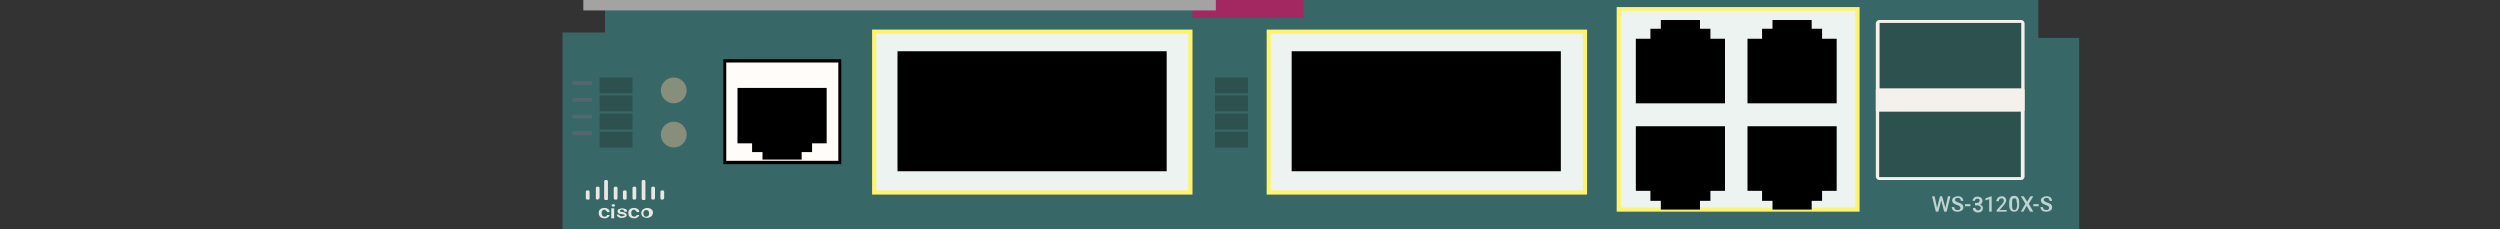
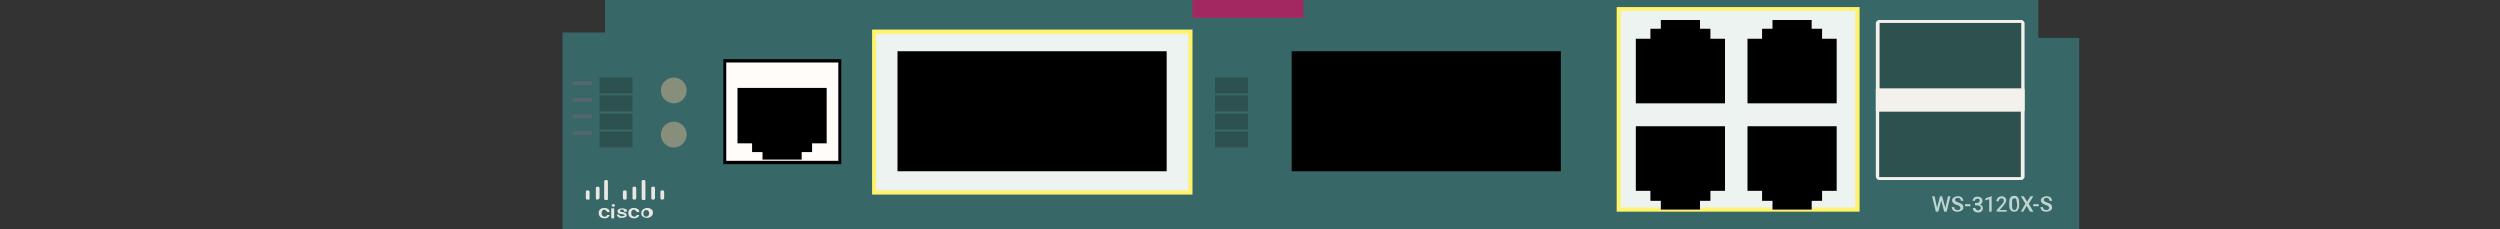
<svg xmlns="http://www.w3.org/2000/svg" version="1.1" id="Cisco_Catalyst_Blade_Switch_3120X-S_for_HP" x="0px" y="0px" viewBox="0 0 600 55" style="enable-background:new 0 0 600 55;" xml:space="preserve">
  <rect x="0" y="0" width="600" height="55" fill="#333333" stroke="none" />
  <style type="text/css">
	.st0{fill:#376766;}
	.st1{fill:#878E7B;}
	.st2{fill:#A32861;}
	.st3{fill:#A3A3A3;}
	.st4{fill:#E7E7E3;}
	.st5{fill:none;}
	.st6{fill:#F4F1ED;}
	.st7{fill:#2D514F;}
	.st8{fill:#55676E;}
	.st9{fill:#FFFCFA;}
	.st10{fill:#ECF3F1;}
	.st11{fill:#FFF26C;}
	.st12{fill:#BDD4D1;}
</style>
  <polygon class="st0" points="145.2,7.8 145.2,0 489.2,0 489.2,9.1 499,9.1 499,55 135,55 135,7.8 " />
  <circle class="st1" cx="161.7" cy="21.7" r="3.1" />
  <circle class="st1" cx="161.7" cy="32.3" r="3.1" />
  <rect x="286.2" y="0" class="st2" width="26.6" height="4.3" />
-   <rect x="140" y="0" class="st3" width="151.8" height="2.5" />
  <g>
    <g>
      <path class="st4" d="M145.6,48h-0.3c-0.2,0-0.3-0.2-0.3-0.3v-4.2c0-0.2,0.2-0.3,0.3-0.3h0.3c0.2,0,0.3,0.2,0.3,0.3v4.2    C145.9,47.9,145.9,48,145.6,48z" />
      <path class="st4" d="M154.6,48h-0.3c-0.2,0-0.3-0.2-0.3-0.3v-4.2c0-0.2,0.2-0.3,0.3-0.3h0.3c0.2,0,0.3,0.2,0.3,0.3v4.2    C154.9,47.9,154.9,48,154.6,48z" />
      <path class="st4" d="M143.6,47.9h-0.3c-0.2,0-0.3-0.2-0.3-0.3v-2.5c0-0.2,0.2-0.3,0.3-0.3h0.3c0.2,0,0.3,0.2,0.3,0.3v2.5    C143.6,47.7,143.6,47.9,143.6,47.9z" />
      <path class="st4" d="M141.4,47.9h-0.5c-0.2,0-0.3-0.2-0.3-0.3V46c0-0.2,0.2-0.3,0.3-0.3h0.3c0.2,0,0.3,0.2,0.3,0.3v1.6    C141.6,47.7,141.4,47.9,141.4,47.9z" />
      <path class="st4" d="M152.4,47.9h-0.3c-0.2,0-0.3-0.2-0.3-0.3v-2.5c0-0.2,0.2-0.3,0.3-0.3h0.3c0.2,0,0.3,0.2,0.3,0.3v2.5    C152.6,47.7,152.6,47.9,152.4,47.9z" />
-       <path class="st4" d="M148.1,47.9h-0.5c-0.2,0-0.3-0.2-0.3-0.3v-2.5c0-0.2,0.2-0.3,0.3-0.3h0.3c0.2,0,0.3,0.2,0.3,0.3v2.5    C148.1,47.7,148.1,47.9,148.1,47.9z" />
      <path class="st4" d="M150.1,47.9h-0.3c-0.2,0-0.3-0.2-0.3-0.3V46c0-0.2,0.2-0.3,0.3-0.3h0.3c0.2,0,0.3,0.2,0.3,0.3v1.6    C150.4,47.7,150.4,47.9,150.1,47.9z" />
      <path class="st4" d="M156.9,47.9h-0.3c-0.2,0-0.3-0.2-0.3-0.3v-2.5c0-0.2,0.2-0.3,0.3-0.3h0.3c0.2,0,0.3,0.2,0.3,0.3v2.5    C157.1,47.7,157.1,47.9,156.9,47.9z" />
      <path class="st4" d="M159.1,47.9h-0.3c-0.2,0-0.3-0.2-0.3-0.3V46c0-0.2,0.2-0.3,0.3-0.3h0.3c0.2,0,0.3,0.2,0.3,0.3v1.6    C159.4,47.7,159.1,47.9,159.1,47.9z" />
    </g>
    <g>
      <path class="st4" d="M145.1,52c0.2,0,0.3,0,0.4-0.1c0.1-0.1,0.2-0.2,0.2-0.3h0.6c0,0.2-0.1,0.3-0.2,0.4c-0.1,0.1-0.3,0.2-0.4,0.3    c-0.2,0.1-0.4,0.1-0.6,0.1c-0.4,0-0.7-0.1-1-0.3c-0.2-0.2-0.4-0.5-0.4-0.9v-0.1c0-0.4,0.1-0.7,0.4-0.9c0.2-0.2,0.6-0.3,1-0.3    c0.3,0,0.6,0.1,0.9,0.3c0.2,0.2,0.3,0.4,0.3,0.7h-0.6c0-0.1-0.1-0.3-0.2-0.3c-0.1,0-0.2-0.3-0.4-0.3s-0.4,0.1-0.5,0.2    c-0.1,0.1-0.2,0.3-0.2,0.6v0.1c0,0.3,0.1,0.5,0.2,0.6C144.6,51.9,144.9,52,145.1,52z" />
      <path class="st4" d="M146.8,49.3c0-0.1,0-0.2,0.1-0.2c0.1-0.1,0.2-0.1,0.3-0.1c0.1,0,0.2,0,0.3,0.1c0.1,0.1,0.1,0.1,0.1,0.2    c0,0.1,0,0.2-0.1,0.2c-0.1,0.1-0.2,0.1-0.3,0.1c-0.1,0-0.2,0-0.3-0.1C146.8,49.4,146.8,49.4,146.8,49.3z M147.4,52.4h-0.7V50h0.7    V52.4z" />
      <path class="st4" d="M149.9,51.7c0-0.1,0-0.2-0.1-0.2s-0.3-0.1-0.5-0.1s-0.4-0.1-0.6-0.1c-0.3-0.1-0.5-0.3-0.5-0.6    c0-0.2,0.1-0.4,0.3-0.5s0.5-0.2,0.8-0.2c0.4,0,0.6,0.1,0.9,0.2c0.2,0.1,0.3,0.3,0.3,0.6h-0.7c0-0.1,0-0.2-0.1-0.3    c-0.1-0.2-0.2-0.2-0.4-0.2c-0.1,0-0.3,0-0.4,0.1c-0.1,0.1-0.1,0.1-0.1,0.2c0,0.1,0,0.1,0.1,0.2c0.1,0,0.3,0.1,0.5,0.1    c0.3,0,0.5,0.1,0.6,0.2c0.1,0.1,0.3,0.1,0.3,0.2c0,0.1,0.1,0.2,0.1,0.3c0,0.2-0.1,0.4-0.3,0.5c-0.2,0.1-0.5,0.2-0.9,0.2    c-0.2,0-0.5,0-0.6-0.1c-0.2-0.1-0.3-0.2-0.4-0.3c-0.1-0.1-0.2-0.3-0.2-0.4h0.6c0,0.1,0.1,0.2,0.2,0.3s0.3,0.1,0.4,0.1    c0.2,0,0.3,0,0.4-0.1C149.8,51.9,149.9,51.8,149.9,51.7z" />
      <path class="st4" d="M152.2,52c0.2,0,0.3,0,0.4-0.1c0.1-0.1,0.2-0.2,0.2-0.3h0.6c0,0.2-0.1,0.3-0.2,0.4c-0.1,0.1-0.3,0.2-0.4,0.3    c-0.2,0.1-0.4,0.1-0.6,0.1c-0.4,0-0.7-0.1-1-0.3c-0.2-0.2-0.4-0.5-0.4-0.9v-0.1c0-0.4,0.1-0.7,0.4-0.9c0.2-0.2,0.6-0.3,1-0.3    c0.3,0,0.6,0.1,0.9,0.3c0.3,0.2,0.3,0.4,0.3,0.7h-0.6c0-0.1-0.1-0.3-0.2-0.3c-0.1,0-0.2-0.3-0.4-0.3s-0.4,0.1-0.5,0.2    c-0.1,0.1-0.2,0.3-0.2,0.6v0.1c0,0.3,0.1,0.5,0.2,0.6S152.1,52,152.2,52z" />
      <path class="st4" d="M153.9,51.1c0-0.2,0.1-0.5,0.2-0.6c0.1-0.2,0.3-0.3,0.5-0.4c0.2-0.1,0.4-0.2,0.7-0.2c0.4,0,0.7,0.1,1,0.3    s0.4,0.5,0.4,0.8v0.1c0,0.2-0.1,0.5-0.2,0.6c-0.1,0.2-0.3,0.3-0.5,0.4c-0.2,0.1-0.4,0.2-0.7,0.2c-0.4,0-0.7-0.1-1-0.3    S153.9,51.5,153.9,51.1L153.9,51.1z M154.4,51.2c0,0.3,0.1,0.4,0.2,0.6c0.1,0.2,0.3,0.2,0.5,0.2c0.2,0,0.4-0.1,0.5-0.2    c0.1-0.1,0.2-0.4,0.2-0.6s-0.1-0.4-0.2-0.6c-0.1-0.1-0.3-0.2-0.5-0.2c-0.2,0-0.4,0.1-0.5,0.2C154.6,50.7,154.4,50.9,154.4,51.2z" />
    </g>
  </g>
  <rect x="0.1" y="0" class="st5" width="600" height="55" />
  <g>
    <path class="st6" d="M485.9,26.6h-35.7v-21c0-0.4,0.4-0.8,0.8-0.8h34.1c0.4,0,0.8,0.4,0.8,0.8L485.9,26.6L485.9,26.6z" />
    <rect x="451.1" y="5.5" class="st7" width="34" height="15.7" />
    <path class="st6" d="M485.9,21.4h-35.7v21c0,0.4,0.4,0.8,0.8,0.8h34.1c0.4,0,0.8-0.4,0.8-0.8L485.9,21.4L485.9,21.4z" />
    <rect x="451" y="26.8" class="st7" width="34" height="15.7" />
  </g>
  <rect x="143.9" y="18.6" class="st7" width="7.9" height="3.8" />
  <rect x="143.9" y="22.9" class="st7" width="7.9" height="3.8" />
  <rect x="143.9" y="27.3" class="st7" width="7.9" height="3.8" />
  <rect x="143.9" y="31.6" class="st7" width="7.9" height="3.8" />
  <rect x="291.6" y="18.6" class="st7" width="7.9" height="3.8" />
  <rect x="291.6" y="22.9" class="st7" width="7.9" height="3.8" />
  <rect x="291.6" y="27.3" class="st7" width="7.9" height="3.8" />
  <rect x="291.6" y="31.6" class="st7" width="7.9" height="3.8" />
  <rect x="137.4" y="19.5" class="st8" width="4.7" height="0.9" />
  <rect x="137.4" y="23.5" class="st8" width="4.7" height="0.9" />
  <rect x="137.4" y="27.5" class="st8" width="4.7" height="0.9" />
  <rect x="137.4" y="31.5" class="st8" width="4.7" height="0.9" />
  <g>
    <rect x="173.9" y="14.5" class="st9" width="27.6" height="24.5" />
    <path d="M201.9,39.4h-28.3V14.2h28.3V39.4z M174.3,38.6h26.9V15h-26.9V38.6z" />
  </g>
  <polygon points="177,21.1 177,34.4 180.5,34.4 180.5,36.5 183,36.5 183,38.3 192.4,38.3 192.4,36.5 194.9,36.5 194.9,34.4   198.4,34.4 198.4,21.1 " />
  <g>
    <rect x="388.5" y="2.1" class="st10" width="57.3" height="48.2" />
    <path class="st11" d="M446.3,50.8H388V1.7h58.3V50.8z M389,49.8h56.3V2.6H389V49.8z" />
  </g>
  <polygon points="392.6,30.3 392.6,45.8 396.1,45.8 396.1,48.2 398.6,48.2 398.6,50.3 408,50.3 408,48.2 410.5,48.2 410.5,45.8   414,45.8 414,30.3 " />
  <polygon points="419.4,30.3 419.4,45.8 422.9,45.8 422.9,48.2 425.4,48.2 425.4,50.3 434.8,50.3 434.8,48.2 437.3,48.2 437.3,45.8   440.8,45.8 440.8,30.3 " />
  <polygon points="440.8,24.8 440.8,9.3 437.3,9.3 437.3,6.9 434.8,6.9 434.8,4.8 425.4,4.8 425.4,6.9 422.9,6.9 422.9,9.3 419.4,9.3   419.4,24.8 " />
  <polygon points="414,24.8 414,9.3 410.5,9.3 410.5,6.9 408,6.9 408,4.8 398.6,4.8 398.6,6.9 396.1,6.9 396.1,9.3 392.6,9.3   392.6,24.8 " />
  <g>
    <g>
-       <rect x="304.5" y="7.6" class="st10" width="75.9" height="38.6" />
-       <path class="st11" d="M380.8,46.7H304V7.1h76.9V46.7z M305,45.7h74.9V8.1H305V45.7z" />
-     </g>
+       </g>
    <rect x="310" y="12.3" width="64.6" height="28.8" />
  </g>
  <g>
    <g>
      <rect x="209.8" y="7.6" class="st10" width="75.9" height="38.6" />
      <path class="st11" d="M286.2,46.7h-76.9V7.1h76.9V46.7z M210.3,45.7h74.9V8.1h-74.9V45.7z" />
    </g>
    <rect x="215.4" y="12.3" width="64.6" height="28.8" />
  </g>
  <g>
    <path class="st12" d="M466.9,49.9l0.6-2.8h0.6l-0.9,3.7h-0.6l-0.7-2.7l-0.7,2.7h-0.6l-0.9-3.7h0.6l0.6,2.8l0.7-2.8h0.5L466.9,49.9z   " />
    <path class="st12" d="M470.5,49.9c0-0.2-0.1-0.3-0.2-0.4s-0.3-0.2-0.6-0.3s-0.5-0.2-0.7-0.3c-0.3-0.2-0.5-0.5-0.5-0.8   c0-0.3,0.1-0.5,0.4-0.7s0.6-0.3,0.9-0.3c0.3,0,0.5,0,0.7,0.1c0.2,0.1,0.4,0.2,0.5,0.4c0.1,0.2,0.2,0.4,0.2,0.6h-0.6   c0-0.2-0.1-0.3-0.2-0.5s-0.3-0.2-0.5-0.2c-0.2,0-0.4,0-0.5,0.1s-0.2,0.2-0.2,0.4c0,0.1,0.1,0.2,0.2,0.3c0.1,0.1,0.3,0.2,0.6,0.3   s0.5,0.2,0.7,0.3c0.2,0.1,0.3,0.2,0.4,0.4c0.1,0.1,0.1,0.3,0.1,0.5c0,0.3-0.1,0.6-0.4,0.7c-0.2,0.2-0.6,0.3-1,0.3   c-0.3,0-0.5,0-0.7-0.1c-0.2-0.1-0.4-0.2-0.5-0.4c-0.1-0.2-0.2-0.4-0.2-0.6h0.6c0,0.2,0.1,0.4,0.2,0.5s0.3,0.2,0.6,0.2   c0.2,0,0.4,0,0.5-0.1C470.5,50.1,470.5,50,470.5,49.9z" />
    <path class="st12" d="M472.9,49.5h-1.3V49h1.3V49.5z" />
    <path class="st12" d="M474,48.7h0.4c0.2,0,0.3-0.1,0.5-0.1c0.1-0.1,0.2-0.2,0.2-0.4c0-0.2,0-0.3-0.1-0.4c-0.1-0.1-0.2-0.1-0.4-0.1   c-0.2,0-0.3,0-0.4,0.1s-0.2,0.2-0.2,0.4h-0.6c0-0.2,0.1-0.4,0.2-0.5c0.1-0.2,0.2-0.3,0.4-0.4c0.2-0.1,0.4-0.1,0.6-0.1   c0.4,0,0.7,0.1,0.9,0.3c0.2,0.2,0.3,0.4,0.3,0.8c0,0.2-0.1,0.3-0.2,0.5c-0.1,0.1-0.2,0.3-0.4,0.3c0.2,0.1,0.4,0.2,0.5,0.3   c0.1,0.1,0.2,0.3,0.2,0.5c0,0.3-0.1,0.6-0.3,0.8s-0.5,0.3-0.9,0.3c-0.4,0-0.6-0.1-0.9-0.3c-0.2-0.2-0.3-0.4-0.3-0.8h0.6   c0,0.2,0.1,0.3,0.2,0.4s0.3,0.2,0.4,0.2c0.2,0,0.3-0.1,0.5-0.2c0.1-0.1,0.2-0.2,0.2-0.4c0-0.2-0.1-0.3-0.2-0.4   c-0.1-0.1-0.3-0.2-0.5-0.2H474V48.7z" />
    <path class="st12" d="M478,50.8h-0.6v-3l-0.9,0.3v-0.5l1.4-0.5h0.1V50.8z" />
    <path class="st12" d="M481.7,50.8h-2.5v-0.4l1.2-1.3c0.2-0.2,0.3-0.4,0.4-0.5c0.1-0.1,0.1-0.3,0.1-0.4c0-0.2,0-0.3-0.1-0.4   c-0.1-0.1-0.2-0.2-0.4-0.2c-0.2,0-0.4,0.1-0.5,0.2s-0.2,0.3-0.2,0.5h-0.6c0-0.2,0.1-0.4,0.2-0.6c0.1-0.2,0.2-0.3,0.4-0.4   s0.4-0.2,0.7-0.2c0.4,0,0.6,0.1,0.8,0.3c0.2,0.2,0.3,0.4,0.3,0.7c0,0.2-0.1,0.4-0.2,0.6c-0.1,0.2-0.3,0.4-0.5,0.7l-0.9,1h1.7V50.8z   " />
    <path class="st12" d="M484.6,49.2c0,0.5-0.1,0.9-0.3,1.2s-0.5,0.4-0.9,0.4c-0.4,0-0.7-0.1-0.9-0.4c-0.2-0.3-0.3-0.7-0.3-1.2v-0.6   c0-0.5,0.1-0.9,0.3-1.2s0.5-0.4,0.9-0.4c0.4,0,0.7,0.1,0.9,0.4c0.2,0.3,0.3,0.6,0.3,1.2V49.2z M484,48.6c0-0.3,0-0.6-0.1-0.8   c-0.1-0.2-0.2-0.2-0.5-0.2c-0.2,0-0.3,0.1-0.4,0.2c-0.1,0.2-0.1,0.4-0.1,0.7v0.8c0,0.3,0,0.6,0.1,0.8c0.1,0.2,0.2,0.3,0.5,0.3   c0.2,0,0.3-0.1,0.4-0.2c0.1-0.2,0.1-0.4,0.2-0.7V48.6z" />
    <path class="st12" d="M486.5,48.4l0.8-1.3h0.7l-1.1,1.8l1.1,1.9h-0.8l-0.8-1.4l-0.8,1.4H485l1.1-1.9l-1.1-1.8h0.7L486.5,48.4z" />
    <path class="st12" d="M489.3,49.5H488V49h1.3V49.5z" />
    <path class="st12" d="M491.8,49.9c0-0.2-0.1-0.3-0.2-0.4s-0.3-0.2-0.6-0.3s-0.5-0.2-0.7-0.3c-0.3-0.2-0.5-0.5-0.5-0.8   c0-0.3,0.1-0.5,0.4-0.7s0.6-0.3,0.9-0.3c0.3,0,0.5,0,0.7,0.1c0.2,0.1,0.4,0.2,0.5,0.4c0.1,0.2,0.2,0.4,0.2,0.6h-0.6   c0-0.2-0.1-0.3-0.2-0.5s-0.3-0.2-0.5-0.2c-0.2,0-0.4,0-0.5,0.1s-0.2,0.2-0.2,0.4c0,0.1,0.1,0.2,0.2,0.3c0.1,0.1,0.3,0.2,0.6,0.3   s0.5,0.2,0.7,0.3c0.2,0.1,0.3,0.2,0.4,0.4c0.1,0.1,0.1,0.3,0.1,0.5c0,0.3-0.1,0.6-0.4,0.7c-0.2,0.2-0.6,0.3-1,0.3   c-0.3,0-0.5,0-0.7-0.1c-0.2-0.1-0.4-0.2-0.5-0.4c-0.1-0.2-0.2-0.4-0.2-0.6h0.6c0,0.2,0.1,0.4,0.2,0.5s0.3,0.2,0.6,0.2   c0.2,0,0.4,0,0.5-0.1C491.7,50.1,491.8,50,491.8,49.9z" />
  </g>
</svg>